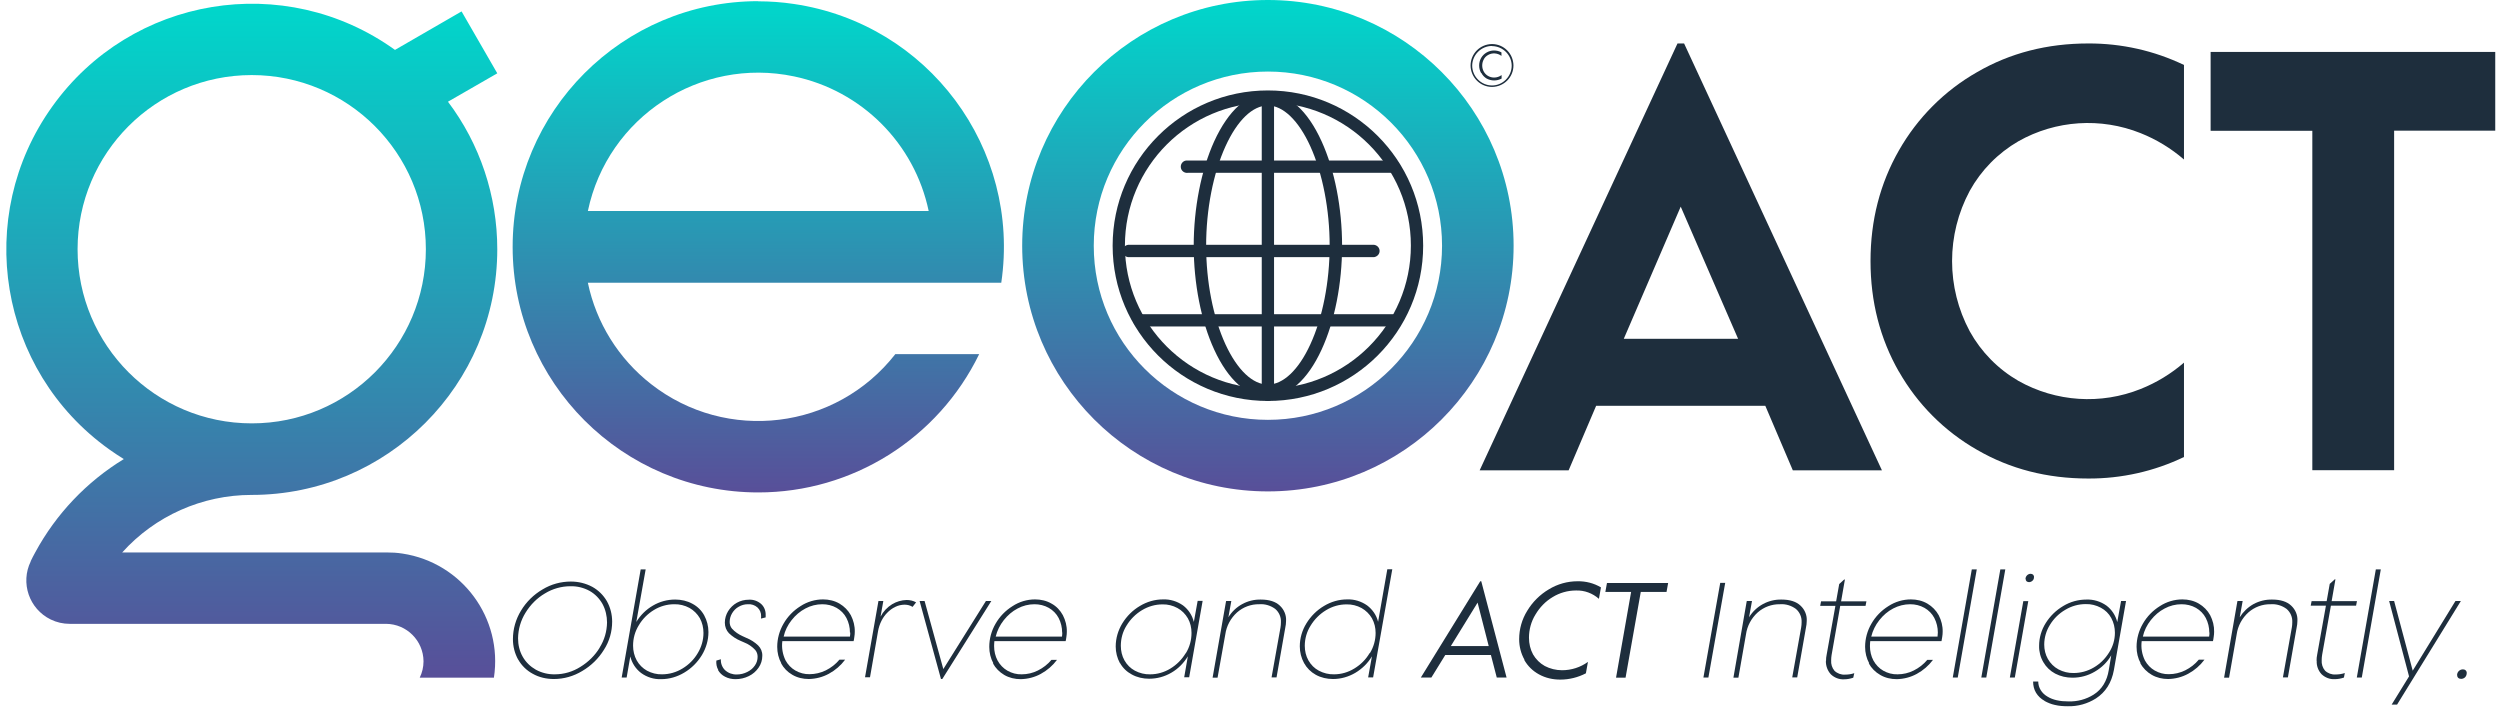
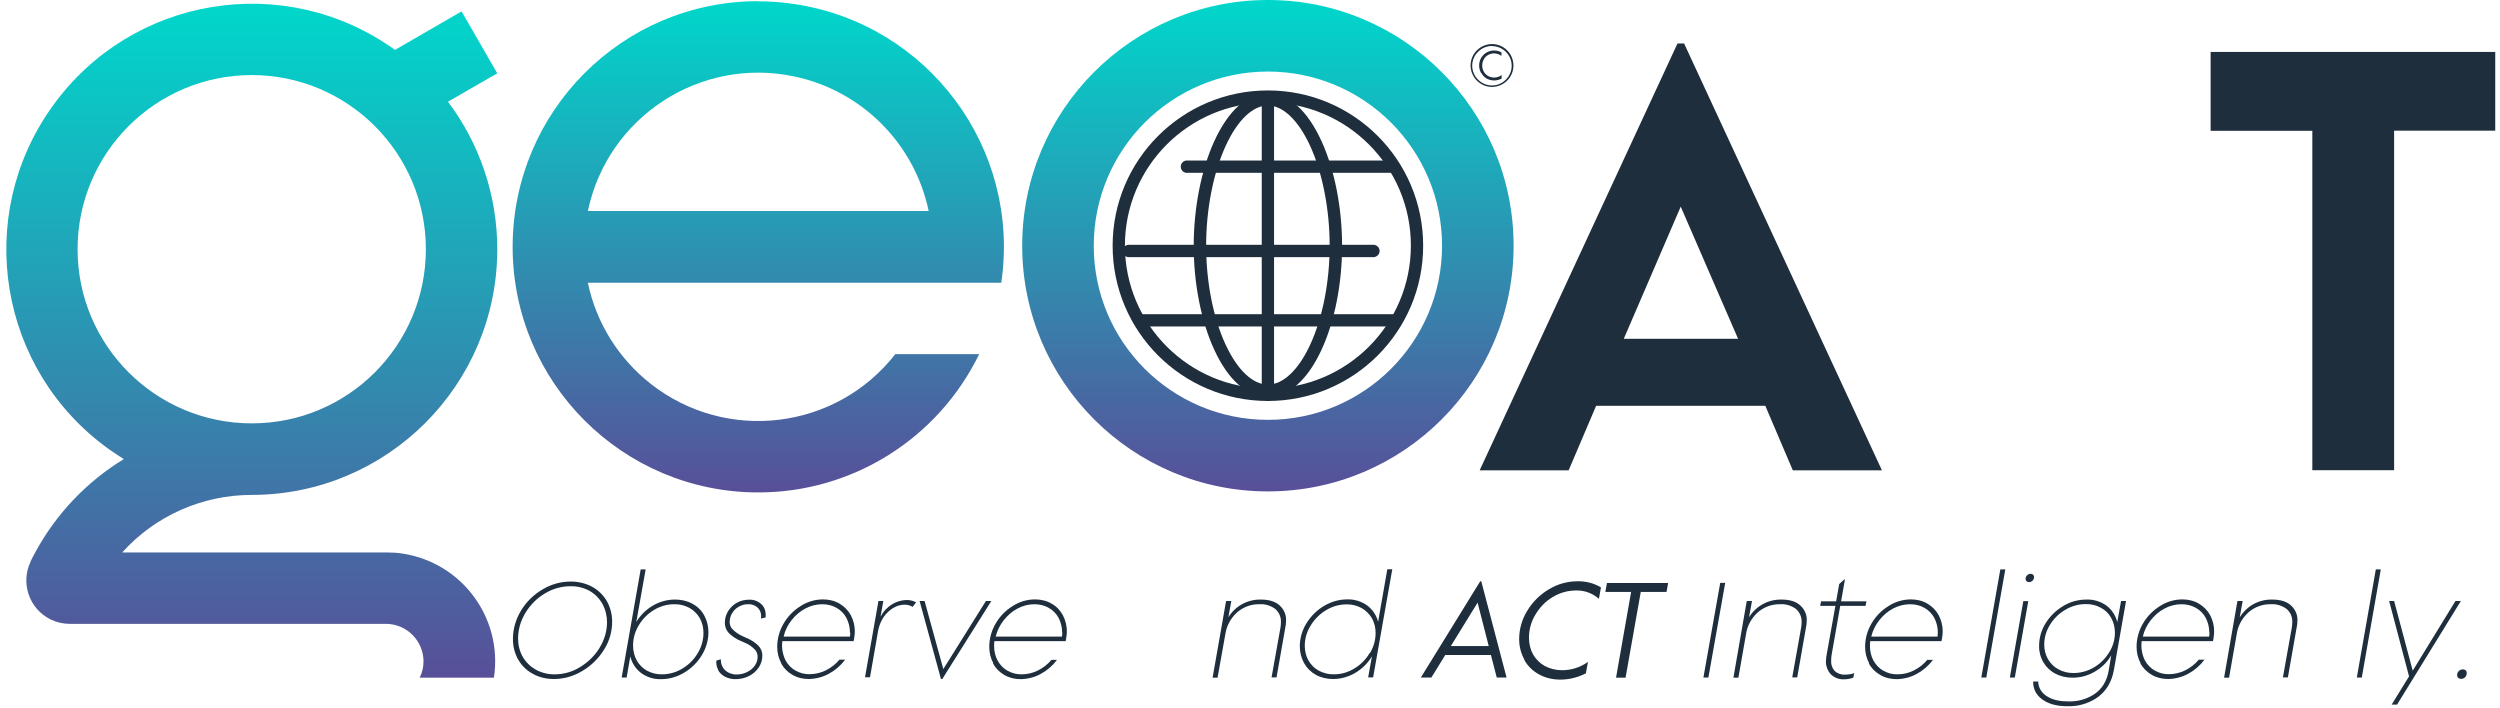
<svg xmlns="http://www.w3.org/2000/svg" width="226" height="64" viewBox="0 0 226 64" fill="none">
  <g clip-path="url(#clip0_1209_9705)">
    <path d="M114.618 36.248C106.866 36.248 100.582 29.964 100.582 22.212C100.582 14.46 106.866 8.176 114.618 8.176C122.37 8.176 128.654 14.46 128.654 22.212C128.654 29.964 122.37 36.248 114.618 36.248ZM114.618 9.274C107.474 9.274 101.693 15.068 101.693 22.199C101.693 29.329 107.488 35.123 114.618 35.123C121.749 35.123 127.543 29.329 127.543 22.199C127.543 15.068 121.749 9.274 114.618 9.274Z" fill="#1E2E3D" />
    <path d="M114.618 35.89C112.753 35.89 111.033 34.369 109.763 31.604C108.586 29.051 107.911 25.625 107.911 22.225C107.911 18.825 108.586 15.372 109.763 12.779C111.046 9.975 112.766 8.427 114.618 8.427C116.47 8.427 118.203 9.975 119.473 12.779C120.651 15.359 121.325 18.798 121.325 22.225C121.325 25.651 120.651 29.051 119.473 31.604C118.203 34.369 116.47 35.89 114.618 35.89ZM114.618 9.538C113.242 9.538 111.853 10.874 110.782 13.229C109.67 15.676 109.035 18.944 109.035 22.211C109.035 25.479 109.67 28.707 110.782 31.128C111.853 33.443 113.242 34.766 114.618 34.766C115.994 34.766 117.396 33.443 118.455 31.128C119.566 28.72 120.201 25.466 120.201 22.211C120.201 18.957 119.566 15.676 118.455 13.229C117.383 10.874 115.981 9.538 114.618 9.538Z" fill="#1E2E3D" />
    <path d="M124.222 23.244H101.971C101.667 23.204 101.442 22.926 101.482 22.622C101.508 22.37 101.72 22.172 101.971 22.132H124.222C124.527 22.172 124.752 22.45 124.712 22.754C124.685 23.005 124.474 23.204 124.222 23.244Z" fill="#1E2E3D" />
    <path d="M125.916 15.624H107.369C107.064 15.663 106.773 15.438 106.747 15.134C106.707 14.83 106.932 14.539 107.236 14.512C107.289 14.512 107.329 14.512 107.382 14.512H125.929C126.233 14.473 126.524 14.698 126.551 15.002C126.59 15.306 126.366 15.597 126.061 15.624C126.008 15.624 125.969 15.624 125.916 15.624Z" fill="#1E2E3D" />
    <path d="M125.903 29.514H103.056C102.752 29.554 102.461 29.329 102.434 29.025C102.394 28.72 102.619 28.429 102.924 28.403C102.977 28.403 103.016 28.403 103.069 28.403H125.916C126.22 28.442 126.445 28.72 126.405 29.025C126.379 29.276 126.167 29.474 125.916 29.514H125.903Z" fill="#1E2E3D" />
    <path d="M114.618 36.247C114.314 36.247 114.062 35.996 114.062 35.692V8.969C114.023 8.665 114.248 8.374 114.552 8.347C114.856 8.308 115.147 8.533 115.174 8.837C115.174 8.89 115.174 8.929 115.174 8.982V35.692C115.174 35.996 114.922 36.247 114.618 36.247Z" fill="#1E2E3D" />
    <path d="M133.761 42.518L151.646 3.929H152.242L170.127 42.518H162.071L159.584 36.684H144.291L141.804 42.518H133.747H133.761ZM146.791 30.625H157.123L151.937 18.68L146.791 30.625Z" fill="#1E2E3D" />
-     <path d="M171.662 33.602C169.955 30.612 169.095 27.278 169.095 23.601C169.095 19.923 169.955 16.589 171.662 13.599C173.342 10.649 175.776 8.202 178.726 6.522C181.716 4.789 185.063 3.929 188.78 3.929C191.77 3.916 194.733 4.577 197.432 5.874V14.42C196.268 13.414 194.945 12.607 193.516 12.038C189.918 10.596 185.843 10.861 182.47 12.766C180.618 13.838 179.097 15.385 178.065 17.251C175.935 21.219 175.935 25.982 178.065 29.951C179.097 31.816 180.618 33.364 182.47 34.435C185.857 36.34 189.918 36.605 193.516 35.163C194.945 34.594 196.268 33.787 197.432 32.782V41.314C194.733 42.611 191.783 43.272 188.78 43.259C185.063 43.259 181.716 42.399 178.726 40.666C175.776 38.986 173.342 36.539 171.662 33.589V33.602Z" fill="#1E2E3D" />
    <path d="M225.57 4.683V11.814H216.429V42.505H209.034V11.827H199.84V4.696H225.57V4.683Z" fill="#1E2E3D" />
    <path d="M134.885 7.858C133.813 7.858 132.954 6.998 132.94 5.927C132.94 4.855 133.8 3.995 134.872 3.982C135.943 3.982 136.803 4.842 136.816 5.913C136.816 6.985 135.957 7.845 134.885 7.858ZM134.885 4.154C133.906 4.154 133.099 4.948 133.086 5.927C133.086 6.906 133.88 7.713 134.859 7.726C135.838 7.739 136.645 6.932 136.658 5.953C136.658 4.974 135.864 4.18 134.885 4.167V4.154Z" fill="#1E2E3D" />
    <path d="M133.893 6.601C133.655 6.178 133.655 5.662 133.893 5.239C134.131 4.829 134.581 4.564 135.057 4.564C135.295 4.564 135.52 4.617 135.732 4.736V5.053C135.375 4.789 134.898 4.749 134.515 4.974C134.356 5.067 134.21 5.199 134.131 5.371C133.946 5.715 133.946 6.125 134.131 6.469C134.316 6.813 134.687 7.011 135.07 7.011C135.308 7.011 135.547 6.932 135.745 6.786V7.104C135.322 7.329 134.819 7.329 134.396 7.104C134.197 6.985 134.025 6.813 133.919 6.601H133.893Z" fill="#1E2E3D" />
    <path d="M46.846 59.637C46.528 59.068 46.369 58.433 46.369 57.785C46.369 56.872 46.621 55.985 47.097 55.205C47.573 54.411 48.248 53.75 49.042 53.287C49.822 52.81 50.709 52.572 51.608 52.572C52.283 52.572 52.944 52.731 53.539 53.048C54.095 53.353 54.545 53.803 54.862 54.345C55.18 54.914 55.339 55.549 55.339 56.197C55.339 57.097 55.087 57.983 54.598 58.737C54.108 59.531 53.447 60.179 52.64 60.655C51.859 61.132 50.973 61.383 50.074 61.383C49.399 61.383 48.737 61.237 48.155 60.907C47.613 60.615 47.15 60.166 46.846 59.623V59.637ZM54.201 58.552C54.638 57.864 54.862 57.083 54.876 56.276C54.876 55.694 54.743 55.112 54.465 54.596C54.188 54.107 53.791 53.697 53.301 53.419C52.772 53.128 52.177 52.982 51.568 52.996C50.761 52.996 49.954 53.221 49.267 53.644C48.539 54.067 47.944 54.676 47.507 55.39C47.071 56.091 46.846 56.885 46.832 57.705C46.832 58.287 46.965 58.869 47.256 59.372C47.533 59.861 47.944 60.258 48.433 60.536C48.962 60.827 49.558 60.973 50.166 60.959C50.986 60.959 51.78 60.721 52.468 60.285C53.182 59.848 53.791 59.253 54.227 58.525L54.201 58.552Z" fill="#1E2E3D" />
    <path d="M56.979 59.345L56.648 61.25H56.199L57.918 51.474H58.368L57.522 56.223C57.892 55.615 58.408 55.099 59.03 54.742C59.638 54.385 60.326 54.199 61.04 54.199C61.583 54.199 62.125 54.318 62.601 54.583C63.051 54.821 63.422 55.191 63.66 55.628C63.911 56.091 64.043 56.607 64.043 57.136C64.043 57.877 63.832 58.591 63.448 59.226C63.051 59.875 62.509 60.417 61.861 60.801C61.226 61.184 60.511 61.396 59.77 61.396C59.122 61.422 58.487 61.224 57.958 60.84C57.468 60.47 57.125 59.941 56.979 59.345ZM63.078 59.041C63.408 58.499 63.594 57.864 63.594 57.215C63.594 56.752 63.488 56.289 63.263 55.879C63.038 55.496 62.721 55.178 62.324 54.953C61.9 54.728 61.424 54.609 60.948 54.623C60.3 54.623 59.665 54.808 59.122 55.139C58.553 55.483 58.077 55.959 57.746 56.528C57.402 57.083 57.23 57.718 57.23 58.367C57.23 58.83 57.336 59.292 57.561 59.703C57.773 60.086 58.103 60.417 58.487 60.629C58.91 60.853 59.373 60.973 59.85 60.959C60.498 60.959 61.146 60.774 61.702 60.43C62.271 60.086 62.747 59.61 63.078 59.041Z" fill="#1E2E3D" />
    <path d="M64.93 60.562C64.784 60.311 64.731 60.007 64.758 59.716L65.168 59.597C65.141 59.967 65.287 60.338 65.552 60.589C65.843 60.853 66.226 60.986 66.61 60.973C66.941 60.973 67.258 60.893 67.549 60.748C67.827 60.615 68.065 60.417 68.237 60.166C68.409 59.928 68.488 59.65 68.488 59.372C68.488 59.147 68.422 58.935 68.277 58.763C67.999 58.459 67.655 58.221 67.271 58.075L66.941 57.93C66.557 57.771 66.2 57.533 65.895 57.242C65.657 56.991 65.525 56.647 65.525 56.289C65.525 55.919 65.631 55.562 65.816 55.258C66.014 54.94 66.279 54.676 66.61 54.49C66.941 54.305 67.311 54.213 67.695 54.213C68.105 54.186 68.502 54.332 68.806 54.596C69.084 54.847 69.229 55.218 69.216 55.588C69.216 55.668 69.216 55.734 69.216 55.813L68.793 55.919C68.793 55.919 68.806 55.787 68.806 55.721C68.819 55.416 68.7 55.125 68.475 54.914C68.237 54.702 67.919 54.596 67.602 54.623C67.311 54.623 67.033 54.702 66.782 54.847C66.531 54.98 66.332 55.191 66.186 55.43C66.041 55.668 65.962 55.946 65.962 56.223C65.962 56.448 66.028 56.66 66.173 56.832C66.438 57.123 66.769 57.348 67.126 57.507L67.47 57.665C67.867 57.824 68.237 58.062 68.541 58.353C68.793 58.605 68.925 58.935 68.912 59.292C68.912 59.676 68.793 60.047 68.581 60.351C68.356 60.682 68.052 60.946 67.695 61.118C67.324 61.303 66.914 61.396 66.491 61.396C66.16 61.396 65.829 61.33 65.538 61.171C65.274 61.039 65.049 60.827 64.903 60.562H64.93Z" fill="#1E2E3D" />
    <path d="M70.632 59.967C70.38 59.504 70.261 59.001 70.261 58.472C70.261 57.745 70.46 57.017 70.83 56.382C71.2 55.734 71.73 55.191 72.365 54.795C72.973 54.398 73.687 54.186 74.402 54.186C74.931 54.186 75.447 54.305 75.897 54.57C76.32 54.821 76.677 55.178 76.915 55.615C77.153 56.078 77.286 56.594 77.272 57.11C77.272 57.268 77.259 57.414 77.233 57.573C77.206 57.745 77.193 57.877 77.167 57.956H70.724C70.645 58.552 70.751 59.16 71.015 59.703C71.227 60.086 71.531 60.404 71.901 60.615C72.298 60.84 72.735 60.959 73.185 60.946C73.687 60.946 74.19 60.827 74.653 60.602C75.129 60.364 75.539 60.047 75.883 59.636H76.399C76.002 60.166 75.513 60.589 74.931 60.906C74.375 61.211 73.754 61.369 73.118 61.383C72.589 61.383 72.073 61.264 71.624 60.999C71.187 60.748 70.843 60.391 70.605 59.954L70.632 59.967ZM76.836 57.189C76.836 56.726 76.73 56.276 76.518 55.866C76.32 55.483 76.002 55.165 75.632 54.953C75.235 54.728 74.785 54.623 74.336 54.623C73.806 54.623 73.277 54.755 72.814 55.006C72.325 55.258 71.901 55.628 71.558 56.065C71.213 56.501 70.962 57.004 70.843 57.546H76.836C76.862 57.388 76.862 57.255 76.862 57.176L76.836 57.189Z" fill="#1E2E3D" />
    <path d="M79.402 54.332H79.852L79.601 55.747C79.839 55.284 80.196 54.901 80.646 54.623C81.043 54.385 81.493 54.252 81.956 54.239C82.26 54.239 82.551 54.305 82.815 54.451L82.498 54.861C82.286 54.729 82.035 54.663 81.784 54.663C81.493 54.663 81.201 54.729 80.937 54.861C80.659 54.993 80.408 55.178 80.196 55.403C79.984 55.615 79.812 55.866 79.68 56.131C79.535 56.422 79.429 56.74 79.376 57.057L78.648 61.224H78.198L79.416 54.305L79.402 54.332Z" fill="#1E2E3D" />
    <path d="M85.276 60.484L89.126 54.332H89.615L85.183 61.383H85.064L83.133 54.332H83.583L85.276 60.484Z" fill="#1E2E3D" />
    <path d="M89.8 59.967C89.549 59.504 89.43 59.001 89.43 58.472C89.43 57.745 89.628 57.017 89.999 56.382C90.369 55.734 90.898 55.191 91.533 54.795C92.142 54.398 92.843 54.186 93.571 54.186C94.1 54.186 94.616 54.305 95.066 54.57C95.502 54.808 95.846 55.178 96.084 55.615C96.322 56.078 96.455 56.594 96.441 57.11C96.441 57.268 96.428 57.414 96.402 57.573C96.375 57.745 96.362 57.877 96.335 57.956H89.893C89.88 58.102 89.867 58.247 89.867 58.406C89.867 58.869 89.972 59.319 90.184 59.716C90.396 60.099 90.7 60.417 91.07 60.629C91.467 60.853 91.904 60.973 92.367 60.959C92.87 60.959 93.372 60.84 93.822 60.615C94.298 60.377 94.708 60.06 95.052 59.65H95.555C95.158 60.179 94.669 60.602 94.087 60.92C93.531 61.224 92.909 61.383 92.274 61.396C91.745 61.396 91.229 61.277 90.779 61.012C90.356 60.761 89.999 60.404 89.761 59.967H89.8ZM96.018 57.189C96.018 56.726 95.912 56.276 95.701 55.866C95.502 55.483 95.185 55.165 94.814 54.953C94.417 54.728 93.968 54.623 93.518 54.623C92.989 54.623 92.459 54.755 91.996 55.006C91.507 55.258 91.084 55.628 90.74 56.065C90.396 56.501 90.144 57.004 90.012 57.546H96.005C96.018 57.427 96.031 57.308 96.031 57.176L96.018 57.189Z" fill="#1E2E3D" />
-     <path d="M101.244 59.954C100.992 59.491 100.86 58.975 100.86 58.446C100.86 57.705 101.072 56.991 101.455 56.356C101.852 55.708 102.394 55.165 103.043 54.782C103.678 54.398 104.392 54.186 105.133 54.186C105.781 54.16 106.416 54.358 106.945 54.729C107.435 55.099 107.779 55.628 107.924 56.224L108.268 54.319H108.718L107.501 61.224H107.051L107.382 59.333C107.011 59.941 106.509 60.457 105.887 60.814C105.278 61.171 104.59 61.357 103.876 61.357C103.334 61.357 102.791 61.237 102.315 60.973C101.865 60.735 101.495 60.378 101.244 59.928V59.954ZM107.197 59.055C107.541 58.499 107.713 57.864 107.713 57.216C107.713 56.753 107.607 56.29 107.382 55.893C107.157 55.509 106.839 55.179 106.443 54.967C106.032 54.742 105.556 54.623 105.093 54.636C104.432 54.636 103.797 54.821 103.228 55.165C102.659 55.509 102.183 55.986 101.839 56.554C101.495 57.097 101.323 57.732 101.323 58.38C101.323 58.843 101.429 59.306 101.654 59.703C101.879 60.1 102.196 60.417 102.593 60.629C103.016 60.854 103.492 60.973 103.969 60.96C104.617 60.96 105.252 60.775 105.794 60.444C106.363 60.1 106.839 59.624 107.183 59.055H107.197Z" fill="#1E2E3D" />
    <path d="M110.861 54.332H111.311L111.046 55.8C111.668 54.782 112.793 54.173 113.983 54.2C114.737 54.2 115.319 54.385 115.703 54.755C116.087 55.112 116.298 55.628 116.259 56.144C116.259 56.343 116.232 56.541 116.192 56.726L115.399 61.237H114.949L115.756 56.726C115.782 56.568 115.795 56.422 115.795 56.263C115.822 55.8 115.637 55.35 115.28 55.046C114.869 54.742 114.354 54.583 113.838 54.623C113.097 54.61 112.382 54.874 111.827 55.364C111.258 55.88 110.874 56.581 110.768 57.348L110.067 61.264H109.618L110.835 54.345L110.861 54.332Z" fill="#1E2E3D" />
    <path d="M117.886 59.941C117.634 59.478 117.502 58.962 117.502 58.433C117.502 57.692 117.714 56.977 118.097 56.356C118.494 55.708 119.037 55.165 119.685 54.781C120.32 54.398 121.034 54.186 121.775 54.186C122.423 54.16 123.058 54.358 123.587 54.728C124.077 55.099 124.434 55.615 124.58 56.21L125.413 51.461H125.863L124.13 61.237H123.68L124.024 59.332C123.654 59.954 123.138 60.457 122.516 60.827C121.907 61.184 121.219 61.383 120.505 61.383C119.963 61.383 119.42 61.264 118.944 60.999C118.494 60.748 118.137 60.391 117.886 59.941ZM123.839 59.041C124.183 58.486 124.355 57.851 124.355 57.216C124.355 56.753 124.249 56.303 124.024 55.893C123.799 55.509 123.482 55.191 123.085 54.967C122.675 54.742 122.198 54.623 121.722 54.636C121.074 54.636 120.426 54.821 119.87 55.165C119.301 55.509 118.825 55.985 118.481 56.554C118.137 57.096 117.952 57.731 117.952 58.38C117.952 58.843 118.058 59.306 118.283 59.703C118.507 60.099 118.825 60.417 119.222 60.629C119.645 60.854 120.121 60.973 120.598 60.959C121.246 60.959 121.881 60.774 122.437 60.43C123.005 60.086 123.482 59.61 123.812 59.041H123.839Z" fill="#1E2E3D" />
    <path d="M136.195 61.251H135.308L134.779 59.213H130.652L129.395 61.251H128.443L133.814 52.546H133.906L136.195 61.251ZM133.575 54.477L131.154 58.406H134.581L133.575 54.477Z" fill="#1E2E3D" />
    <path d="M137.809 59.637C137.491 59.068 137.332 58.433 137.332 57.785C137.332 56.872 137.584 55.986 138.06 55.218C138.536 54.425 139.211 53.75 140.018 53.274C140.798 52.797 141.698 52.546 142.611 52.546C143.352 52.533 144.092 52.718 144.727 53.102L144.542 54.134C143.973 53.631 143.233 53.353 142.465 53.38C141.724 53.38 140.984 53.591 140.362 53.975C139.714 54.358 139.184 54.914 138.801 55.562C138.417 56.184 138.219 56.912 138.219 57.653C138.219 58.182 138.338 58.698 138.589 59.161C138.841 59.597 139.198 59.954 139.648 60.206C140.124 60.457 140.666 60.589 141.209 60.589C142.055 60.589 142.875 60.325 143.55 59.835L143.365 60.867C142.651 61.238 141.857 61.436 141.05 61.436C140.375 61.436 139.714 61.291 139.118 60.96C138.563 60.656 138.113 60.219 137.795 59.663L137.809 59.637Z" fill="#1E2E3D" />
    <path d="M150.8 52.705L150.654 53.512H148.326L146.95 61.264H146.09L147.453 53.512H145.124L145.27 52.705H150.773H150.8Z" fill="#1E2E3D" />
    <path d="M153.988 61.251L155.509 52.691H155.959L154.438 61.251H153.988Z" fill="#1E2E3D" />
    <path d="M157.93 54.332H158.38L158.115 55.8C158.737 54.782 159.862 54.173 161.052 54.2C161.806 54.2 162.388 54.385 162.772 54.755C163.156 55.112 163.367 55.628 163.328 56.144C163.328 56.343 163.301 56.541 163.261 56.726L162.468 61.237H162.018L162.825 56.726C162.851 56.568 162.865 56.422 162.865 56.263C162.891 55.8 162.706 55.35 162.349 55.046C161.938 54.742 161.423 54.583 160.907 54.623C160.166 54.61 159.451 54.874 158.896 55.364C158.327 55.88 157.943 56.581 157.837 57.348L157.15 61.264H156.7L157.904 54.345L157.93 54.332Z" fill="#1E2E3D" />
    <path d="M165.074 59.729C165.074 59.544 165.087 59.372 165.127 59.2L165.92 54.768H164.545L164.624 54.358H165.987L166.264 52.797L166.714 52.387H166.78L166.436 54.358H168.725L168.646 54.768H166.357L165.576 59.213C165.55 59.372 165.537 59.531 165.537 59.69C165.51 60.034 165.616 60.378 165.841 60.642C166.092 60.88 166.45 61.013 166.794 60.986C167.071 60.986 167.362 60.946 167.627 60.854L167.534 61.264C167.27 61.356 166.992 61.409 166.701 61.409C166.264 61.436 165.828 61.264 165.51 60.96C165.206 60.629 165.047 60.192 165.061 59.743L165.074 59.729Z" fill="#1E2E3D" />
    <path d="M168.976 59.967C168.725 59.504 168.606 59.001 168.606 58.472C168.606 57.745 168.804 57.017 169.175 56.382C169.545 55.734 170.074 55.191 170.709 54.795C171.318 54.398 172.032 54.186 172.747 54.186C173.276 54.186 173.792 54.305 174.242 54.57C174.665 54.821 175.022 55.178 175.26 55.615C175.498 56.078 175.631 56.594 175.617 57.11C175.617 57.268 175.604 57.414 175.578 57.573C175.551 57.745 175.525 57.877 175.512 57.956H169.069C169.056 58.102 169.043 58.247 169.043 58.406C169.043 58.869 169.148 59.319 169.36 59.716C169.572 60.099 169.876 60.417 170.246 60.629C170.643 60.853 171.08 60.973 171.543 60.959C172.046 60.959 172.548 60.84 172.998 60.615C173.474 60.377 173.884 60.06 174.228 59.65H174.744C174.347 60.179 173.858 60.602 173.276 60.92C172.72 61.224 172.098 61.383 171.463 61.396C170.934 61.396 170.418 61.277 169.969 61.012C169.532 60.761 169.175 60.404 168.937 59.967H168.976ZM175.181 57.189C175.181 56.726 175.075 56.276 174.863 55.866C174.665 55.483 174.347 55.165 173.977 54.953C173.58 54.728 173.13 54.623 172.681 54.623C172.151 54.623 171.622 54.755 171.146 55.006C170.656 55.258 170.233 55.628 169.889 56.065C169.545 56.501 169.294 57.004 169.162 57.546H175.154C175.168 57.388 175.181 57.255 175.181 57.176V57.189Z" fill="#1E2E3D" />
-     <path d="M176.53 61.25L178.25 51.474H178.7L176.98 61.25H176.53Z" fill="#1E2E3D" />
    <path d="M179.11 61.25L180.83 51.474H181.279L179.56 61.25H179.11Z" fill="#1E2E3D" />
    <path d="M181.69 61.251L182.907 54.345H183.356L182.139 61.251H181.69ZM183.105 52.334C183.105 52.215 183.158 52.096 183.251 52.003C183.33 51.924 183.449 51.871 183.568 51.871C183.647 51.871 183.727 51.898 183.793 51.95C183.846 52.017 183.886 52.096 183.872 52.175C183.872 52.294 183.833 52.413 183.74 52.493C183.661 52.572 183.542 52.625 183.423 52.625C183.343 52.625 183.264 52.599 183.198 52.546C183.145 52.493 183.118 52.413 183.118 52.334H183.105Z" fill="#1E2E3D" />
    <path d="M184.825 63.354C184.507 63.182 184.243 62.931 184.057 62.627C183.872 62.322 183.793 61.965 183.793 61.608H184.256C184.256 61.886 184.335 62.15 184.481 62.388C184.626 62.627 184.838 62.825 185.089 62.971C185.341 63.129 185.632 63.235 185.923 63.301C186.267 63.381 186.624 63.407 186.981 63.407C187.788 63.434 188.582 63.222 189.257 62.798C190.011 62.322 190.474 61.568 190.632 60.576L190.857 59.24C190.5 59.862 189.984 60.364 189.362 60.721C188.754 61.079 188.066 61.264 187.352 61.264C186.809 61.264 186.267 61.145 185.79 60.894C185.341 60.655 184.97 60.298 184.719 59.862C184.454 59.412 184.322 58.896 184.335 58.38C184.335 57.652 184.547 56.938 184.931 56.33C185.327 55.694 185.87 55.165 186.518 54.782C187.153 54.398 187.867 54.2 188.608 54.2C189.257 54.173 189.892 54.372 190.421 54.742C190.91 55.112 191.254 55.642 191.4 56.237L191.744 54.332H192.193L191.095 60.576C190.884 61.727 190.341 62.574 189.468 63.142C188.714 63.619 187.828 63.87 186.928 63.844C186.531 63.844 186.134 63.817 185.751 63.724C185.433 63.658 185.116 63.526 184.825 63.367V63.354ZM190.659 58.989C191.003 58.459 191.188 57.838 191.188 57.203C191.188 56.74 191.082 56.277 190.857 55.867C190.646 55.47 190.315 55.152 189.918 54.94C189.495 54.715 189.032 54.596 188.555 54.61C187.907 54.61 187.272 54.782 186.703 55.126C186.134 55.456 185.658 55.919 185.314 56.488C184.984 57.017 184.798 57.639 184.798 58.274C184.798 58.724 184.904 59.174 185.129 59.571C185.354 59.968 185.685 60.298 186.082 60.51C186.505 60.735 186.981 60.854 187.457 60.841C188.092 60.841 188.727 60.669 189.283 60.338C189.852 60.007 190.315 59.544 190.659 58.989Z" fill="#1E2E3D" />
    <path d="M193.516 59.967C193.265 59.504 193.146 59.001 193.146 58.472C193.146 57.745 193.344 57.017 193.715 56.382C194.085 55.734 194.614 55.191 195.249 54.795C195.858 54.398 196.572 54.186 197.287 54.186C197.816 54.186 198.332 54.305 198.781 54.57C199.205 54.821 199.562 55.178 199.8 55.615C200.038 56.078 200.17 56.594 200.157 57.11C200.157 57.268 200.144 57.414 200.118 57.573C200.091 57.745 200.078 57.877 200.051 57.956H193.609C193.53 58.552 193.635 59.16 193.9 59.703C194.112 60.086 194.416 60.404 194.786 60.615C195.183 60.84 195.62 60.959 196.069 60.946C196.572 60.946 197.075 60.827 197.538 60.602C198.014 60.364 198.424 60.047 198.768 59.636H199.284C198.887 60.166 198.398 60.589 197.816 60.906C197.26 61.211 196.638 61.369 196.003 61.383C195.474 61.383 194.958 61.264 194.508 60.999C194.072 60.748 193.728 60.391 193.477 59.954L193.516 59.967ZM199.721 57.189C199.721 56.726 199.615 56.276 199.403 55.866C199.205 55.483 198.887 55.165 198.517 54.953C198.12 54.728 197.67 54.623 197.207 54.623C196.678 54.623 196.149 54.755 195.686 55.006C195.196 55.258 194.773 55.628 194.429 56.065C194.085 56.501 193.834 57.004 193.715 57.546H199.707C199.734 57.388 199.734 57.255 199.734 57.176L199.721 57.189Z" fill="#1E2E3D" />
    <path d="M202.287 54.332H202.737L202.472 55.8C202.777 55.311 203.2 54.901 203.716 54.61C204.232 54.332 204.814 54.186 205.409 54.2C206.163 54.2 206.745 54.385 207.129 54.755C207.513 55.112 207.724 55.628 207.685 56.144C207.685 56.343 207.658 56.541 207.618 56.726L206.825 61.237H206.375L207.182 56.726C207.208 56.568 207.222 56.422 207.222 56.263C207.248 55.8 207.063 55.35 206.706 55.046C206.296 54.742 205.78 54.583 205.264 54.623C204.523 54.61 203.809 54.874 203.253 55.364C202.684 55.88 202.3 56.581 202.195 57.348L201.507 61.264H201.057L202.261 54.345L202.287 54.332Z" fill="#1E2E3D" />
-     <path d="M209.418 59.729C209.418 59.544 209.431 59.372 209.471 59.187L210.264 54.755H208.888L208.968 54.345H210.33L210.608 52.784L211.058 52.374H211.124L210.78 54.345H213.069L212.989 54.755H210.714L209.92 59.2C209.894 59.359 209.881 59.518 209.881 59.676C209.854 60.02 209.96 60.364 210.185 60.629C210.436 60.867 210.793 60.999 211.137 60.973C211.415 60.973 211.706 60.933 211.971 60.841L211.891 61.251C211.627 61.343 211.349 61.396 211.058 61.396C210.621 61.423 210.185 61.251 209.867 60.947C209.563 60.616 209.404 60.179 209.431 59.729H209.418Z" fill="#1E2E3D" />
    <path d="M213.056 61.25L214.775 51.474H215.225L213.505 61.25H213.056Z" fill="#1E2E3D" />
    <path d="M218.109 60.629L221.972 54.332H222.461L216.694 63.698H216.204L217.778 61.145L215.979 54.332H216.429L218.109 60.629Z" fill="#1E2E3D" />
    <path d="M222.118 61.039C222.118 60.748 222.356 60.51 222.647 60.51C222.739 60.51 222.832 60.536 222.898 60.602C222.964 60.669 223.004 60.761 222.991 60.854C222.991 60.986 222.938 61.132 222.845 61.224C222.753 61.317 222.62 61.37 222.488 61.37C222.395 61.37 222.29 61.343 222.223 61.277C222.157 61.211 222.118 61.118 222.131 61.026L222.118 61.039Z" fill="#1E2E3D" />
    <path fill-rule="evenodd" clip-rule="evenodd" d="M2.78 50.747C1.827 52.691 2.634 55.046 4.579 55.999C5.121 56.263 5.703 56.395 6.299 56.395H34.9C36.765 56.409 38.273 57.917 38.286 59.782C38.286 60.298 38.167 60.801 37.942 61.264H44.65C45.47 55.88 41.766 50.866 36.395 50.045C35.905 49.966 35.416 49.94 34.913 49.94H11.048C14.024 46.632 18.284 44.741 22.742 44.741C35.006 44.741 44.954 34.792 44.954 22.529C44.954 17.714 43.393 13.031 40.496 9.194L44.954 6.628L41.726 1.032L35.707 4.511C25.732 -2.659 11.855 -0.357 4.724 9.631C-2.419 19.605 -0.118 33.483 9.857 40.613C10.294 40.917 10.73 41.222 11.193 41.5C7.833 43.55 5.068 46.461 3.19 49.926C3.044 50.191 2.899 50.469 2.766 50.747H2.78ZM22.756 38.272C14.064 38.272 7.013 31.221 7.013 22.529C7.013 13.838 14.064 6.786 22.756 6.786C31.447 6.786 38.498 13.838 38.498 22.529C38.498 31.221 31.46 38.272 22.769 38.272C22.769 38.272 22.769 38.272 22.756 38.272Z" fill="url(#paint0_linear_1209_9705)" />
    <path fill-rule="evenodd" clip-rule="evenodd" d="M114.618 0C102.355 0 92.406 9.948 92.406 22.212C92.406 34.475 102.355 44.423 114.618 44.423C126.881 44.423 136.83 34.475 136.83 22.212C136.83 9.948 126.881 0 114.618 0ZM98.876 22.212C98.876 13.52 105.927 6.469 114.618 6.469C123.31 6.469 130.361 13.52 130.361 22.212C130.361 30.903 123.31 37.954 114.618 37.954C105.927 37.954 98.876 30.916 98.876 22.225V22.212Z" fill="url(#paint1_linear_1209_9705)" />
    <path fill-rule="evenodd" clip-rule="evenodd" d="M68.541 0.106C56.278 0.106 46.343 10.054 46.343 22.318C46.343 34.581 56.291 44.516 68.555 44.516C77.048 44.516 84.8 39.661 88.517 32.014H80.937C75.579 38.867 65.684 40.071 58.844 34.713C55.921 32.425 53.897 29.183 53.143 25.559H90.515C92.301 13.414 83.9 2.143 71.756 0.357C70.698 0.199 69.626 0.119 68.541 0.119V0.106ZM53.143 19.076C54.929 10.57 63.276 5.12 71.782 6.906C77.894 8.189 82.67 12.965 83.953 19.076H53.143Z" fill="url(#paint2_linear_1209_9705)" />
  </g>
  <defs>
    <linearGradient id="paint0_linear_1209_9705" x1="22.769" y1="0.331" x2="22.769" y2="61.251" gradientUnits="userSpaceOnUse">
      <stop stop-color="#00D7CB" />
      <stop offset="1" stop-color="#584F99" />
    </linearGradient>
    <linearGradient id="paint1_linear_1209_9705" x1="114.618" y1="0" x2="114.618" y2="44.41" gradientUnits="userSpaceOnUse">
      <stop stop-color="#00D7CB" />
      <stop offset="1" stop-color="#584F99" />
    </linearGradient>
    <linearGradient id="paint2_linear_1209_9705" x1="68.541" y1="0.093" x2="68.541" y2="44.489" gradientUnits="userSpaceOnUse">
      <stop stop-color="#00D7CB" />
      <stop offset="1" stop-color="#584F99" />
    </linearGradient>
    <clipPath id="clip0_1209_9705">
      <rect width="225" height="63.83" fill="white" transform="translate(0.57)" />
    </clipPath>
  </defs>
</svg>